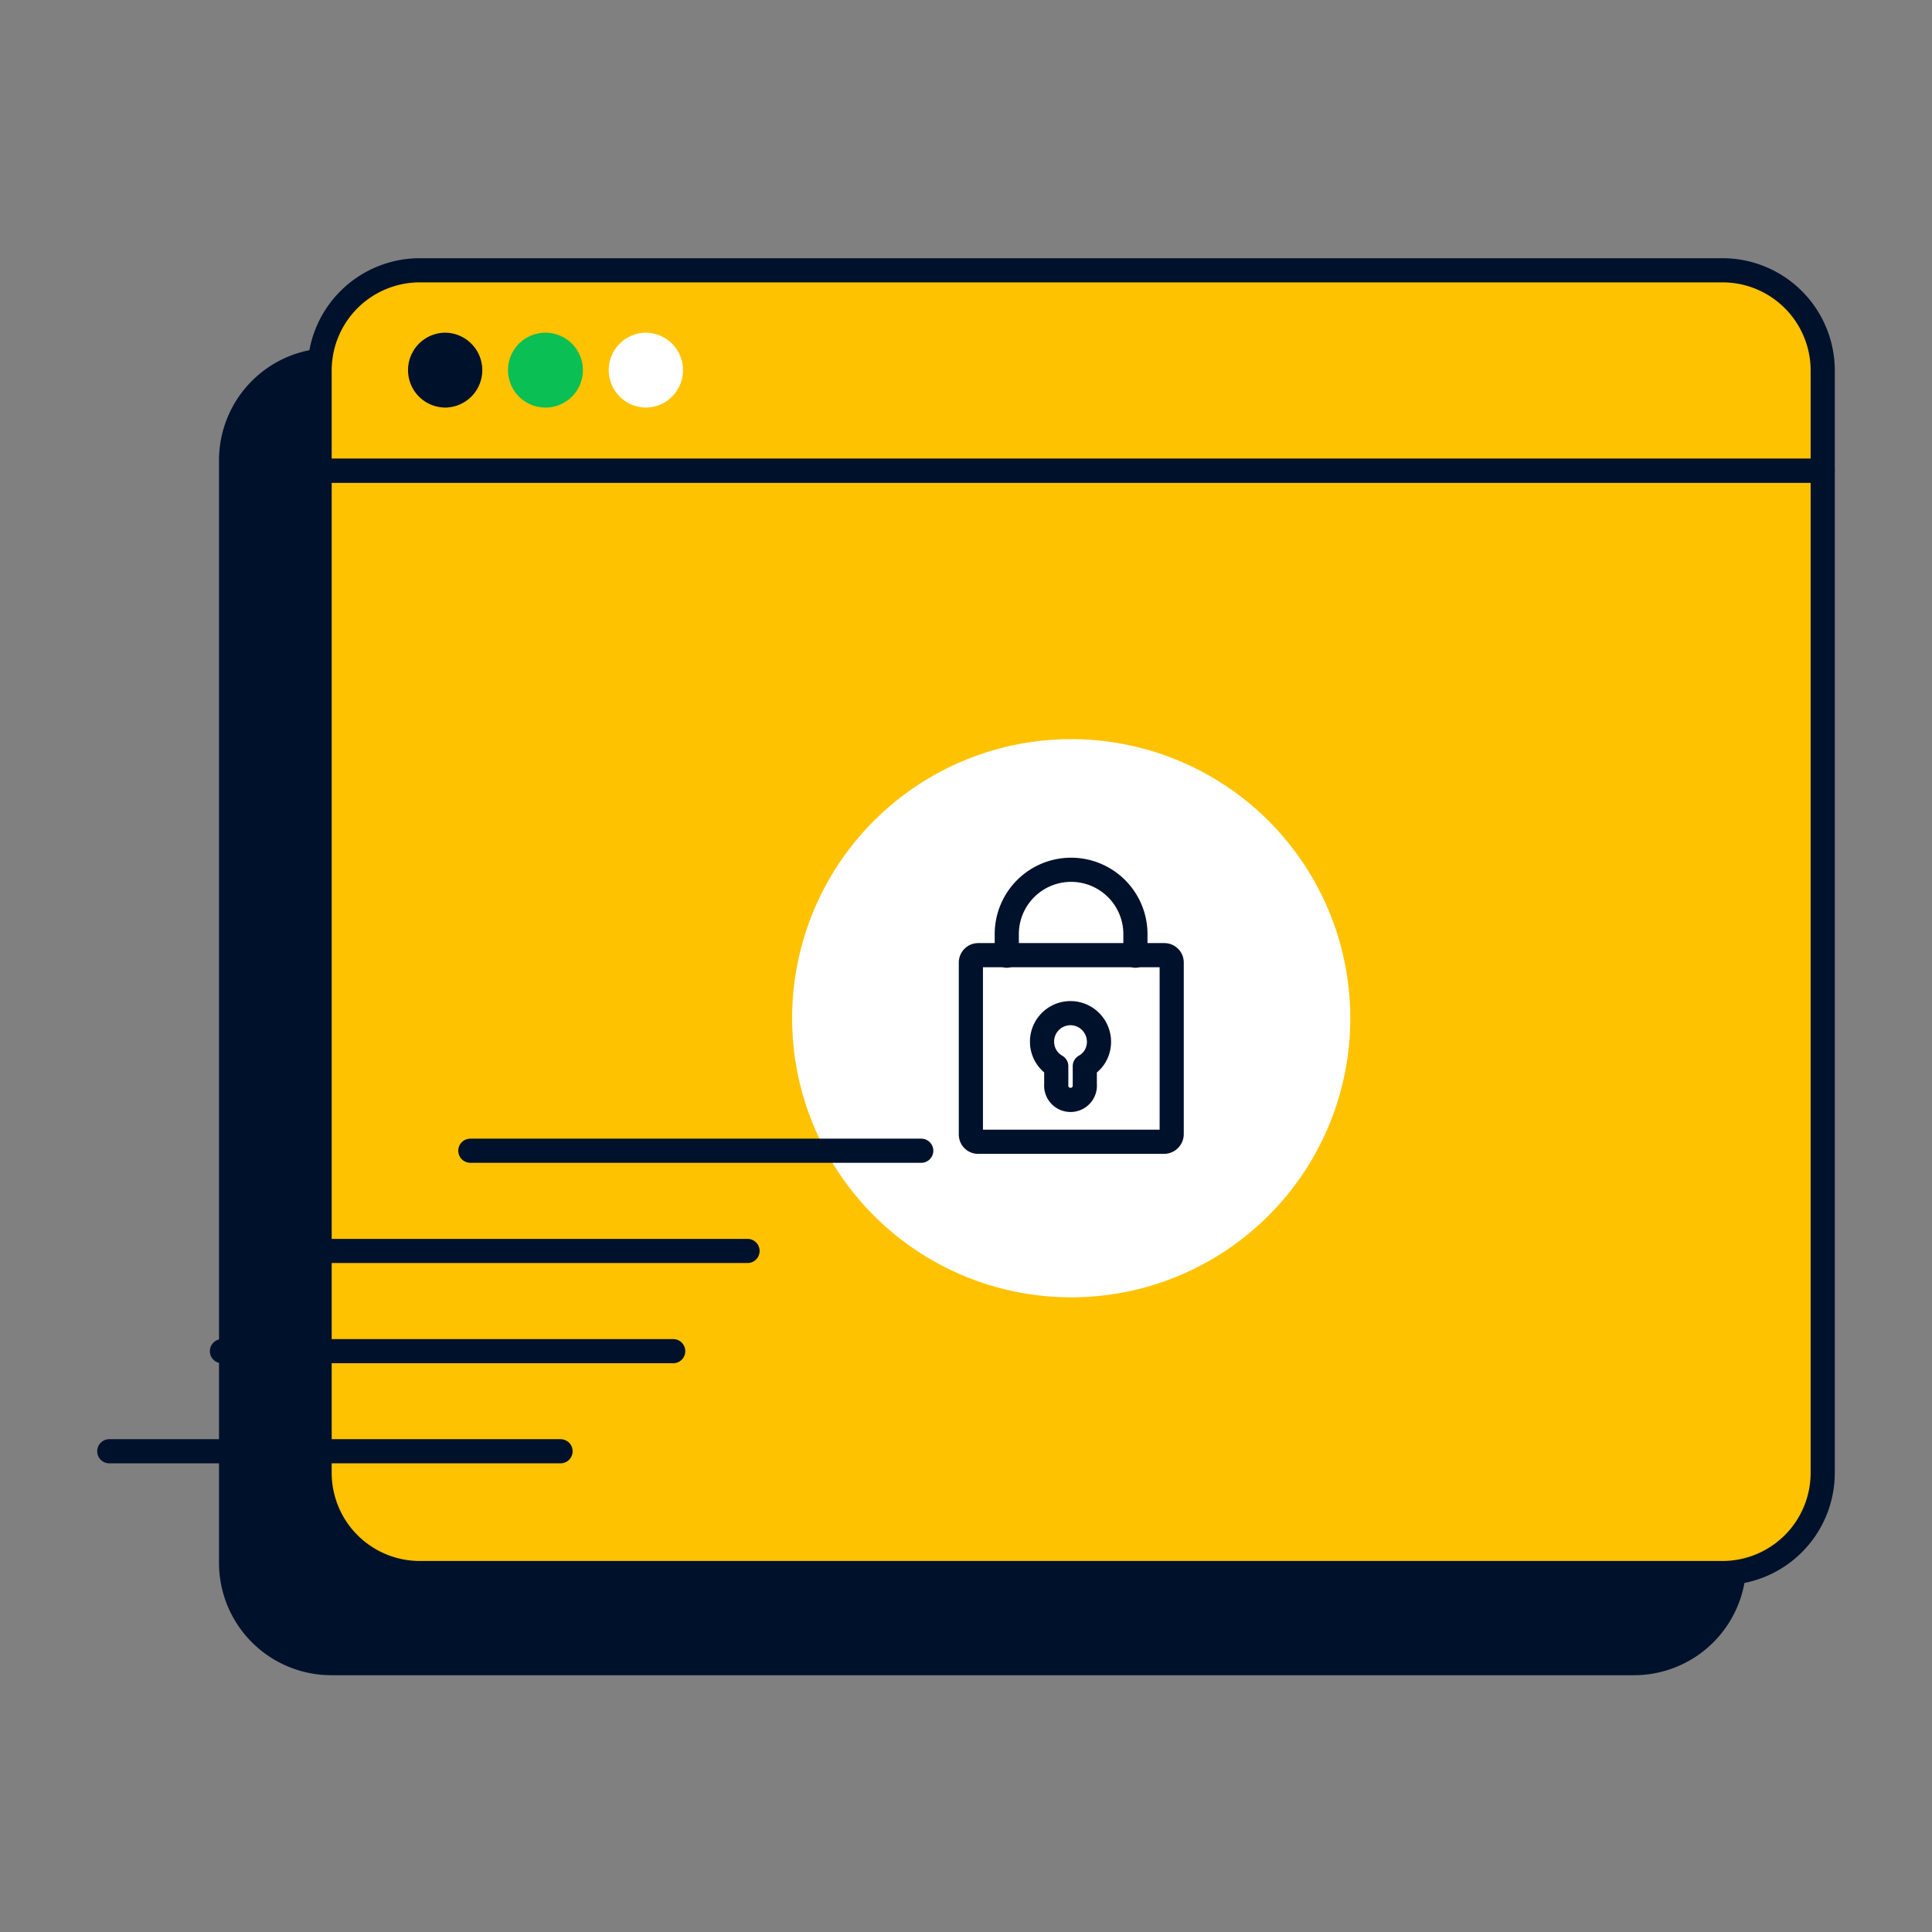
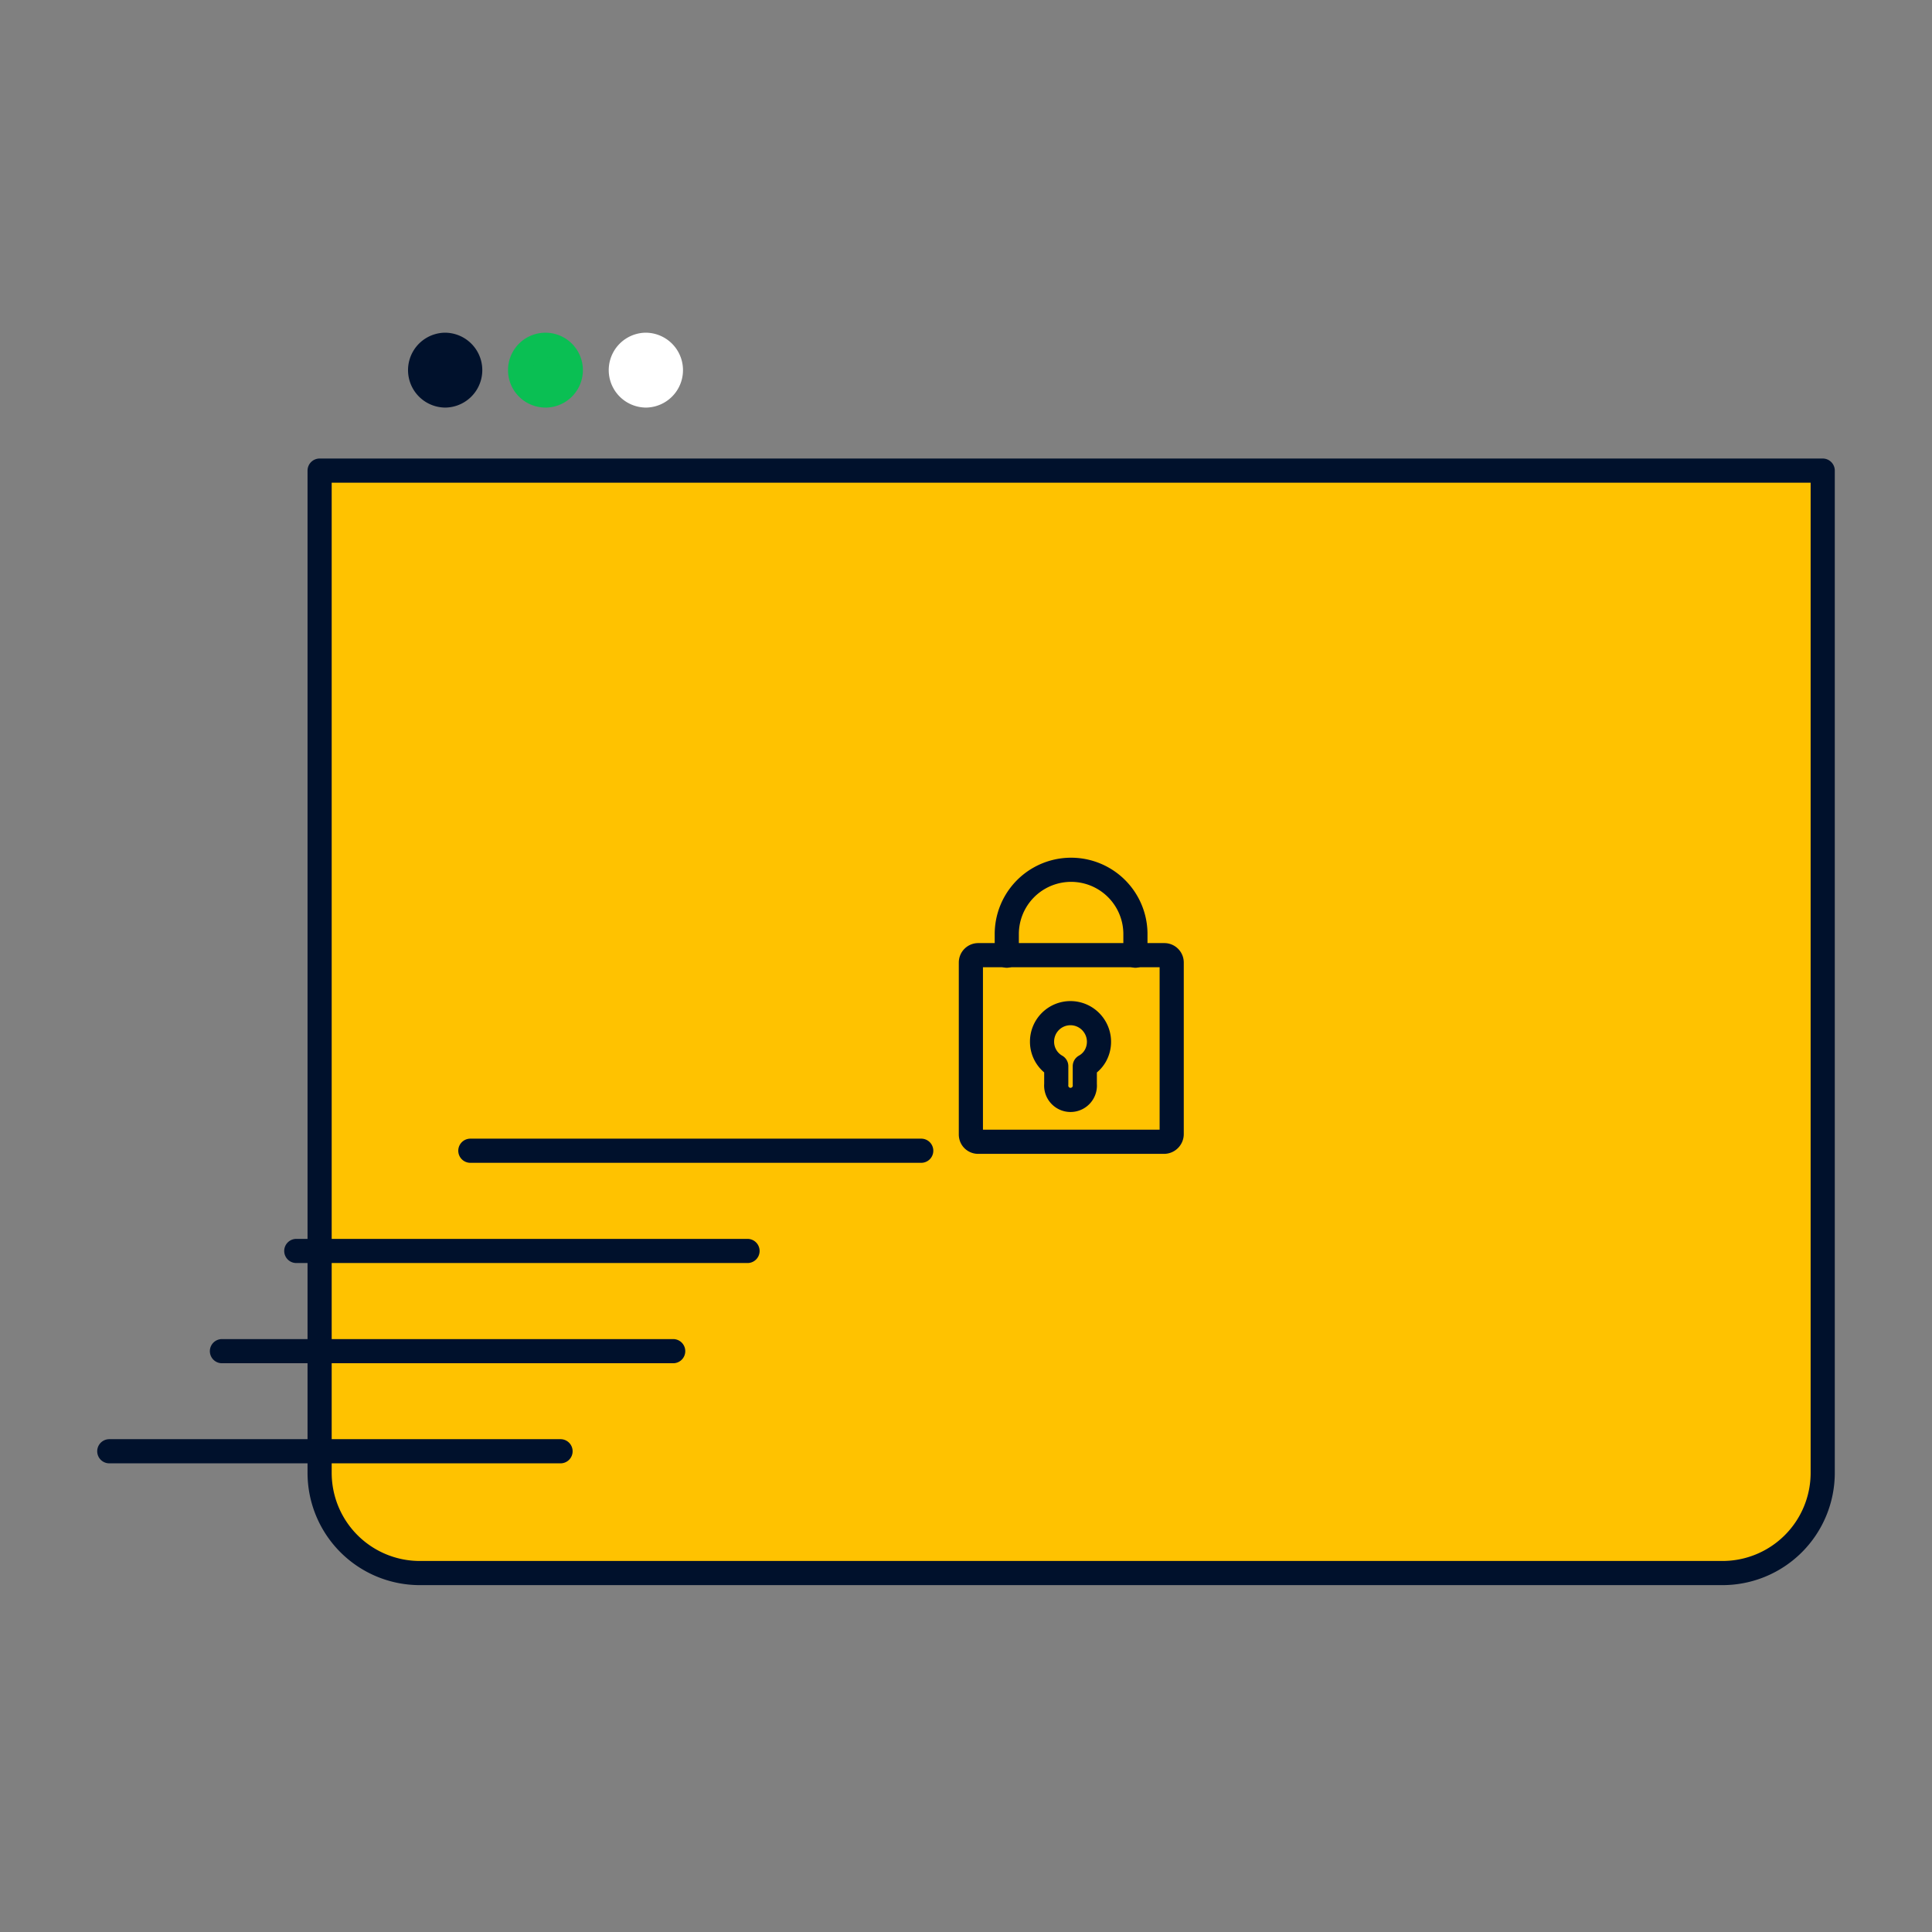
<svg xmlns="http://www.w3.org/2000/svg" fill="none" viewBox="0 0 120 120">
  <rect x="0" y="0" width="120" height="120" fill="#808080" stroke="none" />
-   <path fill="#00112C" stroke="#00112C" stroke-linecap="round" stroke-linejoin="round" stroke-width="1.5" d="M101.487 22.367H20.57a6.224 6.224 0 0 0-6.217 6.24v68.468a6.227 6.227 0 0 0 6.217 6.225h80.917a6.22 6.22 0 0 0 5.751-3.843 6.2 6.2 0 0 0 .474-2.382V28.608a6.225 6.225 0 0 0-6.225-6.241" />
  <path fill="#FFC200" stroke="#00112C" stroke-linecap="round" stroke-linejoin="round" stroke-width="1.5" d="M106.987 97.705H26.07a6.225 6.225 0 0 1-6.218-6.225V29.23h93.36v62.25a6.226 6.226 0 0 1-6.225 6.225" />
-   <path fill="#fff" d="M66.535 80.579a17.335 17.335 0 1 0 0-34.67 17.335 17.335 0 0 0 0 34.67" />
-   <path fill="#FFC200" stroke="#00112C" stroke-linecap="round" stroke-linejoin="round" stroke-width="1.5" d="M113.212 29.23h-93.36v-6.217a6.225 6.225 0 0 1 6.218-6.225h80.917a6.226 6.226 0 0 1 6.225 6.225z" />
  <path fill="#00112C" stroke="#00112C" stroke-linecap="round" stroke-linejoin="round" stroke-width="1.5" d="M27.63 24.566a1.576 1.576 0 1 0 0-3.152 1.576 1.576 0 0 0 0 3.151" />
  <path fill="#0ABF53" stroke="#0ABF53" stroke-linecap="round" stroke-linejoin="round" stroke-width="1.5" d="M33.879 24.566a1.575 1.575 0 1 0 0-3.151 1.575 1.575 0 0 0 0 3.15" />
  <path fill="#fff" stroke="#fff" stroke-linecap="round" stroke-linejoin="round" stroke-width="1.5" d="M40.096 24.566a1.576 1.576 0 1 0 0-3.152 1.576 1.576 0 0 0 0 3.151" />
  <path stroke="#00112C" stroke-linecap="round" stroke-linejoin="round" stroke-width="1.5" d="M18.403 77.699H46.43M29.214 71.474h28.005M13.785 83.923h28.028M6.788 90.14h28.028M72.32 70.918H60.76a.45.45 0 0 1-.425-.28.5.5 0 0 1-.032-.177V59.784a.457.457 0 0 1 .457-.457h11.56a.457.457 0 0 1 .456.457v10.654a.48.48 0 0 1-.457.48" />
  <path stroke="#00112C" stroke-linecap="round" stroke-linejoin="round" stroke-width="1.5" d="M65.606 66.222a1.74 1.74 0 0 1-.883-1.529 1.765 1.765 0 0 1 3.017-1.243 1.78 1.78 0 0 1 .292 2.13 1.7 1.7 0 0 1-.653.642v1.127a.89.89 0 1 1-1.773 0zM62.533 59.359v-1.34a3.995 3.995 0 0 1 7.99 0v1.34" />
</svg>